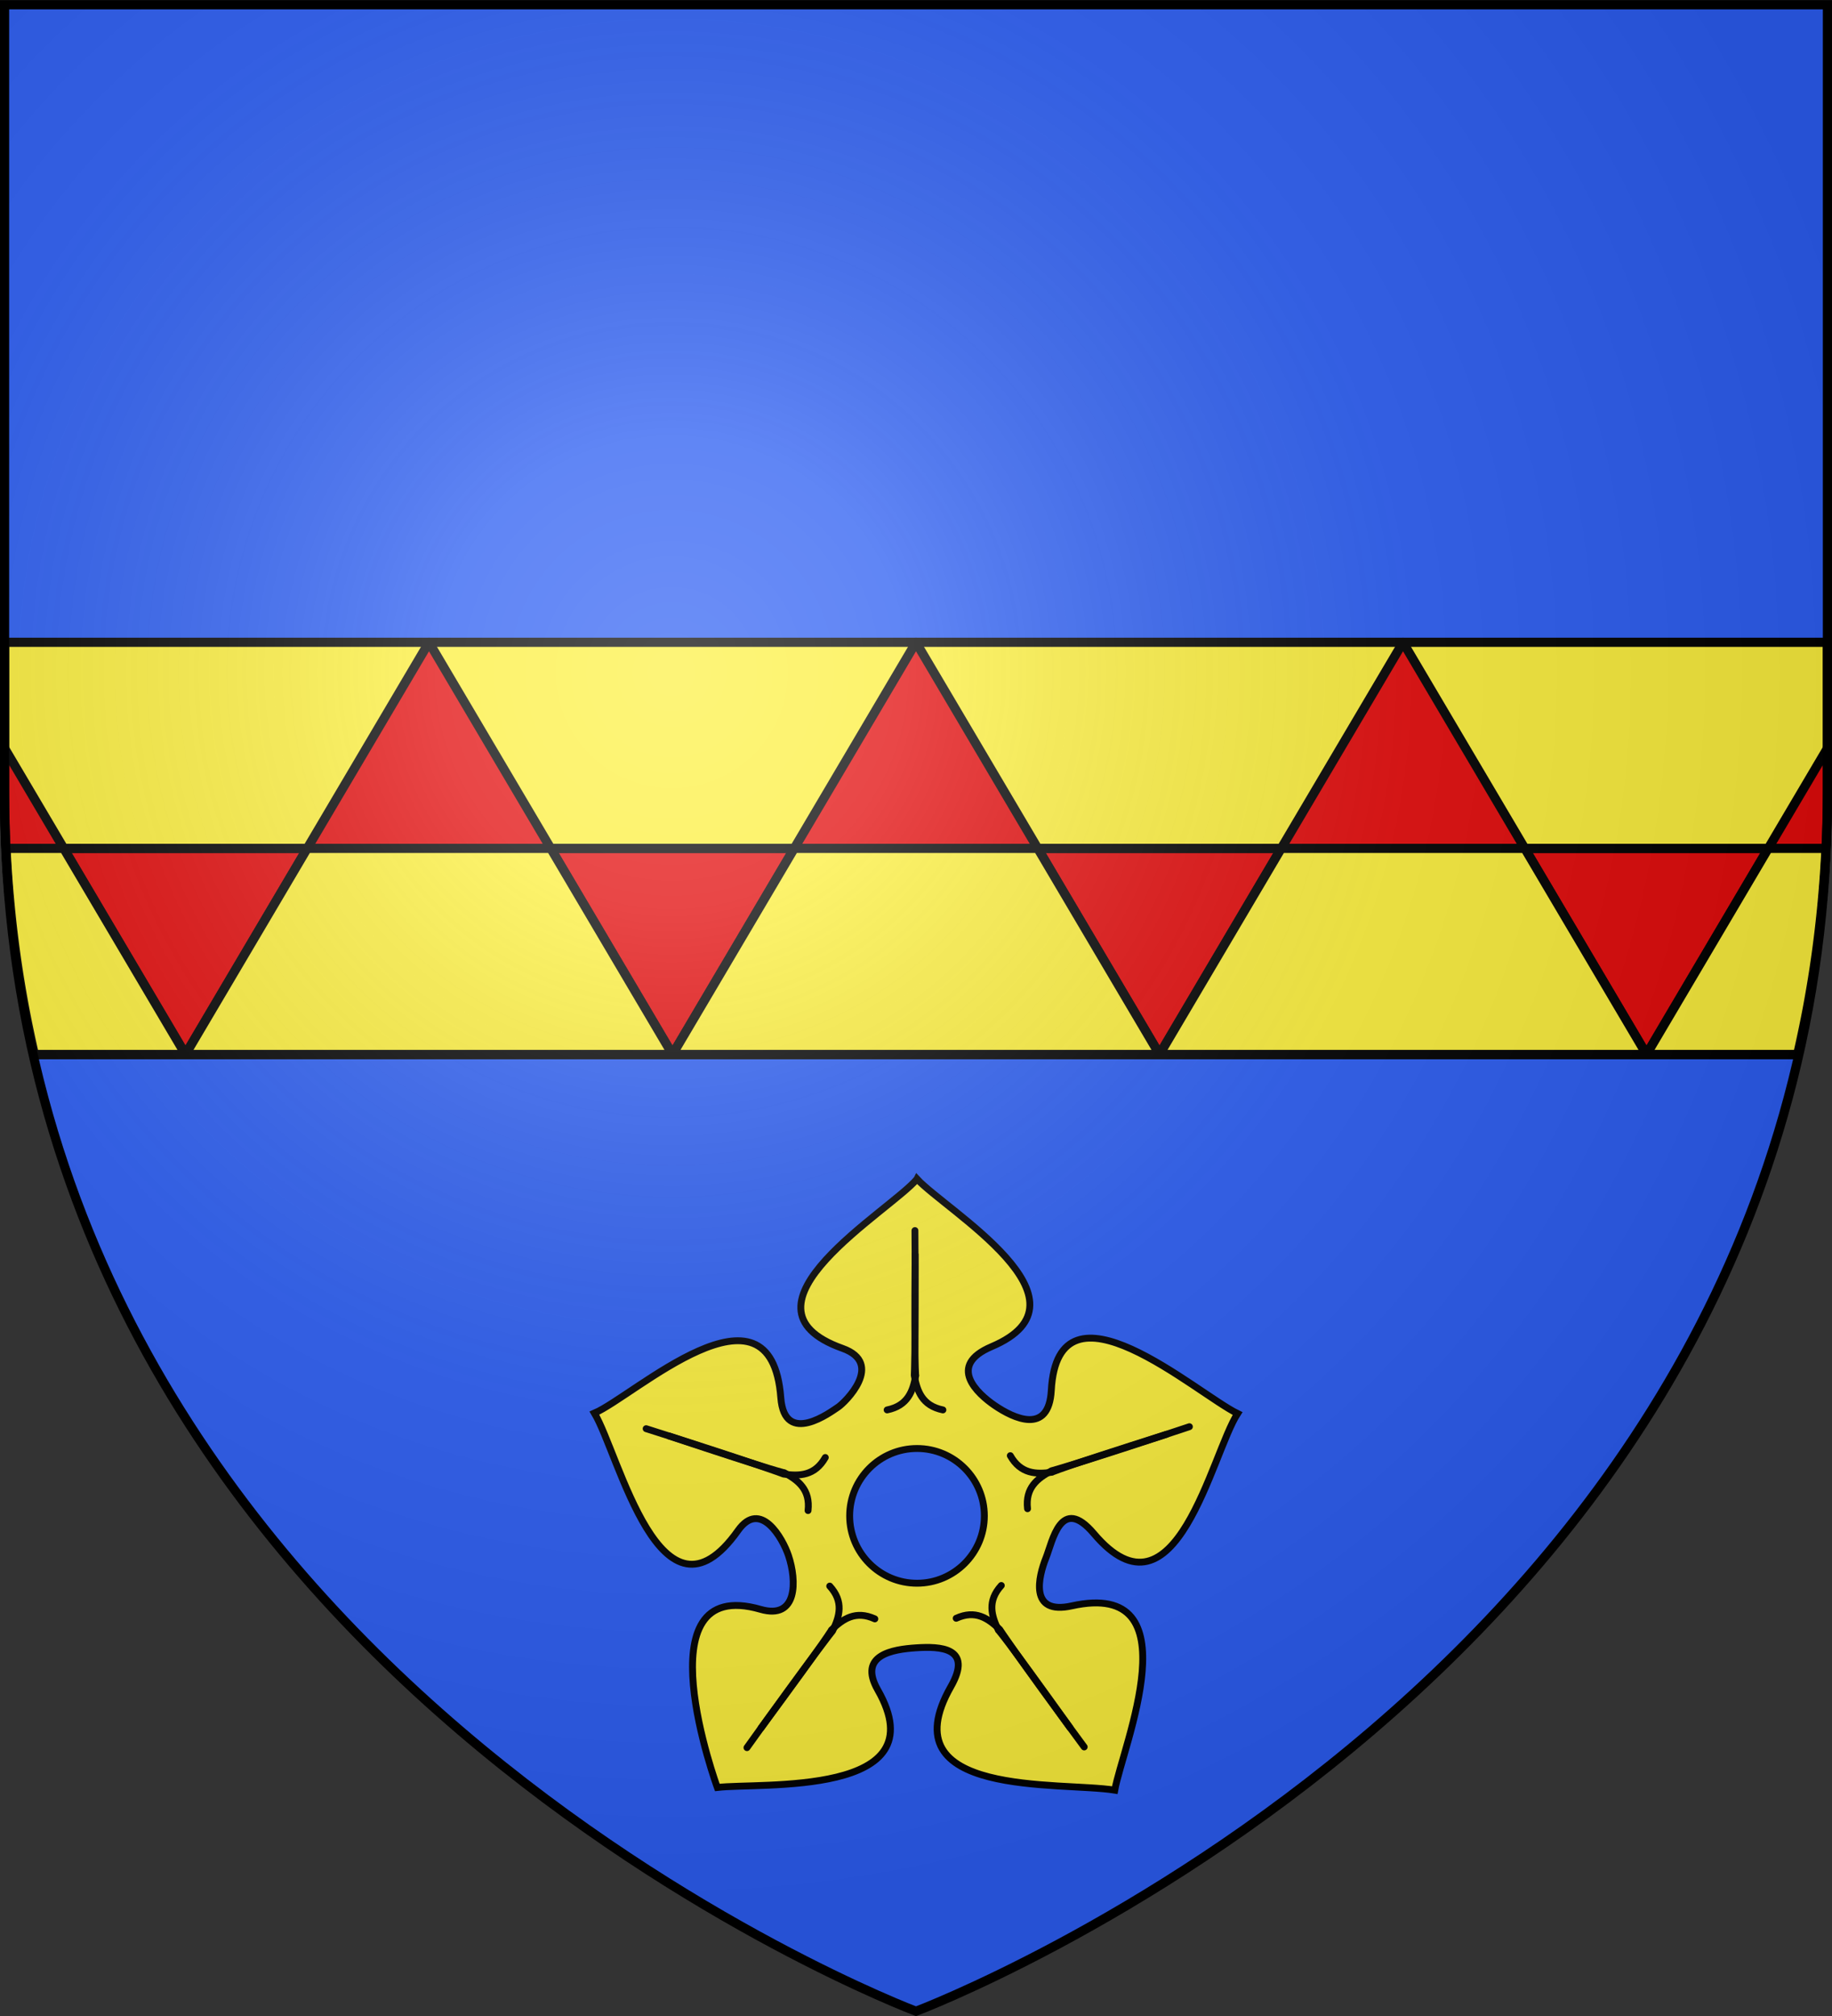
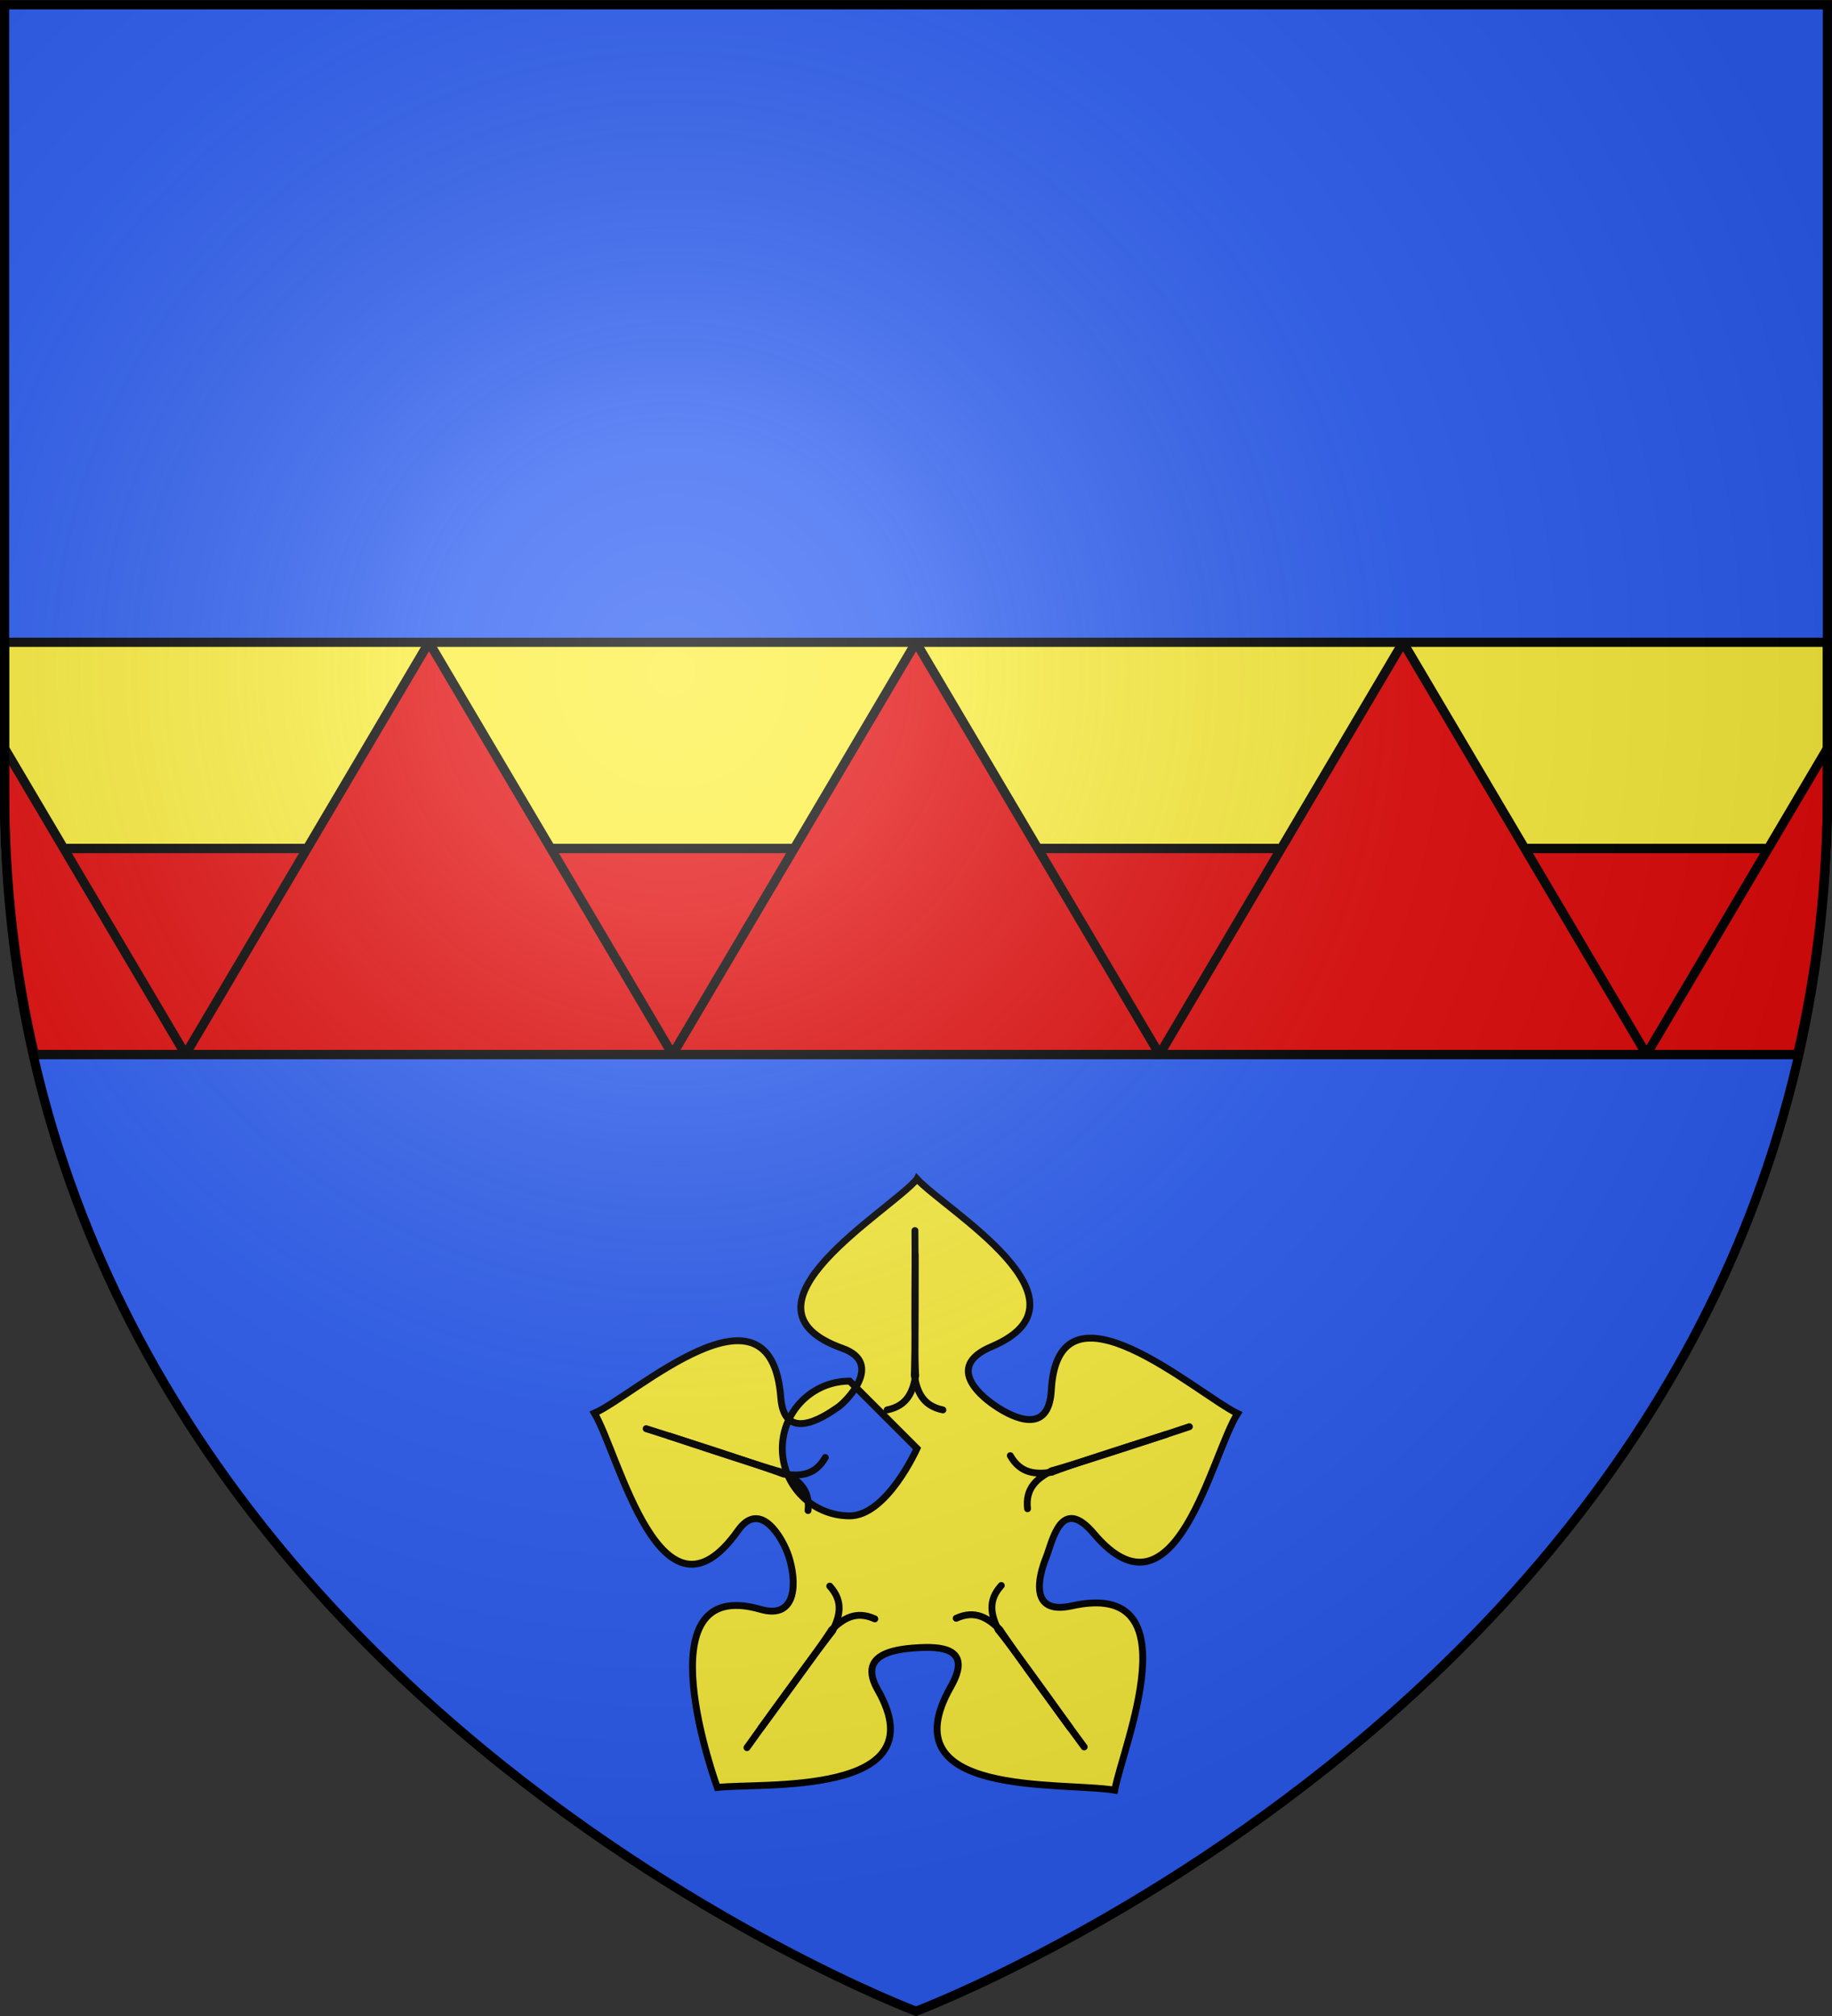
<svg xmlns="http://www.w3.org/2000/svg" xml:space="preserve" width="600" height="660">
  <rect width="100%" height="100%" fill="#333333" stroke="none" />
  <path fill="#2B5DF2" d="M1.5 1.555h597v258.5c0 286.199-298.5 398.391-298.5 398.391S1.5 546.254 1.5 260.055z" />
  <path fill="#E20909" stroke="#000" stroke-width="3" d="M1.969 277.744c1.139 23.73 4.351 46.211 9.281 67.469h577.5c4.93-21.258 8.142-43.739 9.281-67.469z" />
  <path fill="#FCEF3C" stroke="#000" stroke-width="3" d="M1.5 258.463c0 6.519.165 12.942.469 19.281h596.062c.304-6.339.469-12.762.469-19.281v-48.188H1.5z" />
  <path fill="#E20909" stroke="#000" stroke-linejoin="round" stroke-miterlimit="10" stroke-width="3" d="M220.249 345.213 300 210.275l79.752 134.938zM60.745 345.213l79.752-134.938 79.752 134.938zM1.5 258.463c0 30.922 3.503 59.813 9.75 86.75h49.495L1.5 244.972zM379.752 345.213l79.752-134.938 79.752 134.938zM598.5 244.974l-59.244 100.239h49.494c6.246-26.937 9.75-55.828 9.75-86.75z" />
-   <path fill="#FCEF3C" stroke="#000" stroke-linejoin="round" stroke-miterlimit="10" stroke-width="3" d="m260.124 277.744-39.875 67.469h159.503l-39.876-67.469zM100.621 277.744l-39.876 67.469h159.504l-39.876-67.469zM1.969 277.744a392 392 0 0 0 1.253 17.716 381 381 0 0 0 1.916 16.556l.087.64q.55 3.943 1.178 7.835.07.422.14.846.59 3.61 1.245 7.177.066.371.133.741.68 3.647 1.426 7.247.159.765.32 1.527c.508 2.408 1.03 4.807 1.582 7.184h49.495l-39.876-67.469zM419.628 277.744l-39.876 67.469h159.504l-39.876-67.469zM590.652 336.499c.495-2.398.973-4.811 1.424-7.24q.07-.378.137-.756.654-3.557 1.241-7.158.073-.43.143-.858.626-3.886 1.177-7.822l.09-.663a381 381 0 0 0 1.912-16.523l.033-.351c.528-5.704.938-11.482 1.22-17.337l.003-.046h-18.899l-39.876 67.469h49.494a361 361 0 0 0 1.58-7.18q.161-.767.321-1.535z" />
  <g stroke="#000" stroke-width="3">
-     <path fill="#FCEF3C" stroke-width="2.25" d="M300.331 385.981c-8.588 10.378-62.923 41.725-24.401 55.446 13.876 4.942.82 17.758-1.461 19.245-2.194 1.431-17.518 13.07-18.748-3.088-3.209-42.17-48.211-.414-61.043 5.045 8.018 13.361 21.79 74.031 47.036 38.435 7.313-10.312 14.605 2.5 16.515 8.188 2.753 8.193 3.056 21.138-9.153 17.618-39.779-11.467-14.144 58.314-14.144 58.314 13.916-1.673 72.662 3.266 52.551-31.928-6.591-11.534 5.017-13.286 12.49-13.786 7.923-.53 18.778-.163 11.441 12.71-20.772 36.452 36.092 31.022 53.682 33.886 2.561-14.232 26.082-69.22-14.089-60.327-14.061 3.114-10.891-9.617-8.436-15.743 2.15-5.364 4.863-20.704 15.687-7.912 26.809 31.682 38.604-26.31 47.065-39.316-13.478-6.553-58.855-47.18-61.015-7.555-.805 14.613-12.315 9.17-18.583 4.88-5.546-3.796-15.676-12.993-.992-19.217 35.611-15.097-14.89-44.589-24.402-54.895zm0 88.228c12.175 0 22.057 9.882 22.057 22.057s-9.882 22.057-22.057 22.057-22.057-9.882-22.057-22.057 9.881-22.057 22.057-22.057z" />
+     <path fill="#FCEF3C" stroke-width="2.25" d="M300.331 385.981c-8.588 10.378-62.923 41.725-24.401 55.446 13.876 4.942.82 17.758-1.461 19.245-2.194 1.431-17.518 13.07-18.748-3.088-3.209-42.17-48.211-.414-61.043 5.045 8.018 13.361 21.79 74.031 47.036 38.435 7.313-10.312 14.605 2.5 16.515 8.188 2.753 8.193 3.056 21.138-9.153 17.618-39.779-11.467-14.144 58.314-14.144 58.314 13.916-1.673 72.662 3.266 52.551-31.928-6.591-11.534 5.017-13.286 12.49-13.786 7.923-.53 18.778-.163 11.441 12.71-20.772 36.452 36.092 31.022 53.682 33.886 2.561-14.232 26.082-69.22-14.089-60.327-14.061 3.114-10.891-9.617-8.436-15.743 2.15-5.364 4.863-20.704 15.687-7.912 26.809 31.682 38.604-26.31 47.065-39.316-13.478-6.553-58.855-47.18-61.015-7.555-.805 14.613-12.315 9.17-18.583 4.88-5.546-3.796-15.676-12.993-.992-19.217 35.611-15.097-14.89-44.589-24.402-54.895zm0 88.228s-9.882 22.057-22.057 22.057-22.057-9.882-22.057-22.057 9.881-22.057 22.057-22.057z" />
    <g fill="none" stroke-linecap="round" stroke-linejoin="round">
      <path stroke-width="2.25" d="M299.703 410.728c-.289 37.96.223 39.536.223 39.536-.926 5.218-2.625 9.93-9.38 11.315" />
      <path stroke-width="2.25" d="M299.654 402.865c.288 37.959-.223 47.399-.223 47.399.927 5.218 2.625 9.93 9.38 11.315" />
    </g>
    <g fill="none" stroke-linecap="round" stroke-linejoin="round">
      <path stroke-width="2.25" d="M219.114 470.109c36.012 12.002 37.667 12.002 37.667 12.002 4.678 2.495 8.634 5.566 7.865 12.419" />
      <path stroke-width="2.25" d="M211.62 467.723c36.19 11.456 45.01 14.86 45.01 14.86 5.25.732 10.256.573 13.661-5.423" />
    </g>
    <g fill="none" stroke-linecap="round" stroke-linejoin="round">
      <path stroke-width="2.25" d="M249.224 565.748c22.546-30.54 23.057-32.114 23.057-32.114 3.817-3.678 7.96-6.492 14.24-3.642" />
      <path stroke-width="2.25" d="M244.64 572.14c22.079-30.88 28.042-38.215 28.042-38.215 2.318-4.768 3.713-9.577-.937-14.668" />
    </g>
    <g fill="none" stroke-linecap="round" stroke-linejoin="round">
      <path stroke-width="2.25" d="M350.422 565.58c-22.079-30.879-23.418-31.852-23.418-31.852-2.318-4.767-3.713-9.577.935-14.668" />
      <path stroke-width="2.25" d="M355.084 571.914c-22.545-30.54-27.68-38.478-27.68-38.478-3.817-3.676-7.96-6.49-14.24-3.64" />
    </g>
    <g fill="none" stroke-linecap="round" stroke-linejoin="round">
      <path stroke-width="2.25" d="M382.077 469.55c-36.189 11.457-37.529 12.43-37.529 12.43-5.25.731-10.256.572-13.66-5.423" />
      <path stroke-width="2.25" d="M389.542 467.074c-36.011 12.004-45.148 14.435-45.148 14.435-4.677 2.493-8.634 5.564-7.865 12.417" />
    </g>
  </g>
  <radialGradient id="a" cx="-387.019" cy="339.065" r="405" gradientTransform="matrix(1 0 0 -1 607.02 559.12)" gradientUnits="userSpaceOnUse">
    <stop offset="0" style="stop-color:#fff;stop-opacity:.31" />
    <stop offset=".19" style="stop-color:#fff;stop-opacity:.25" />
    <stop offset=".6" style="stop-color:#6b6b6b;stop-opacity:.125" />
    <stop offset="1" style="stop-color:#000;stop-opacity:.125" />
  </radialGradient>
  <path fill="url(#a)" d="M1.5 1.555h597v258.5c0 286.199-298.5 398.391-298.5 398.391S1.5 546.254 1.5 260.055z" />
  <path fill="none" stroke="#000" stroke-width="3" d="M1.5 1.555h597v258.5c0 286.199-298.5 398.391-298.5 398.391S1.5 546.254 1.5 260.055z" />
</svg>